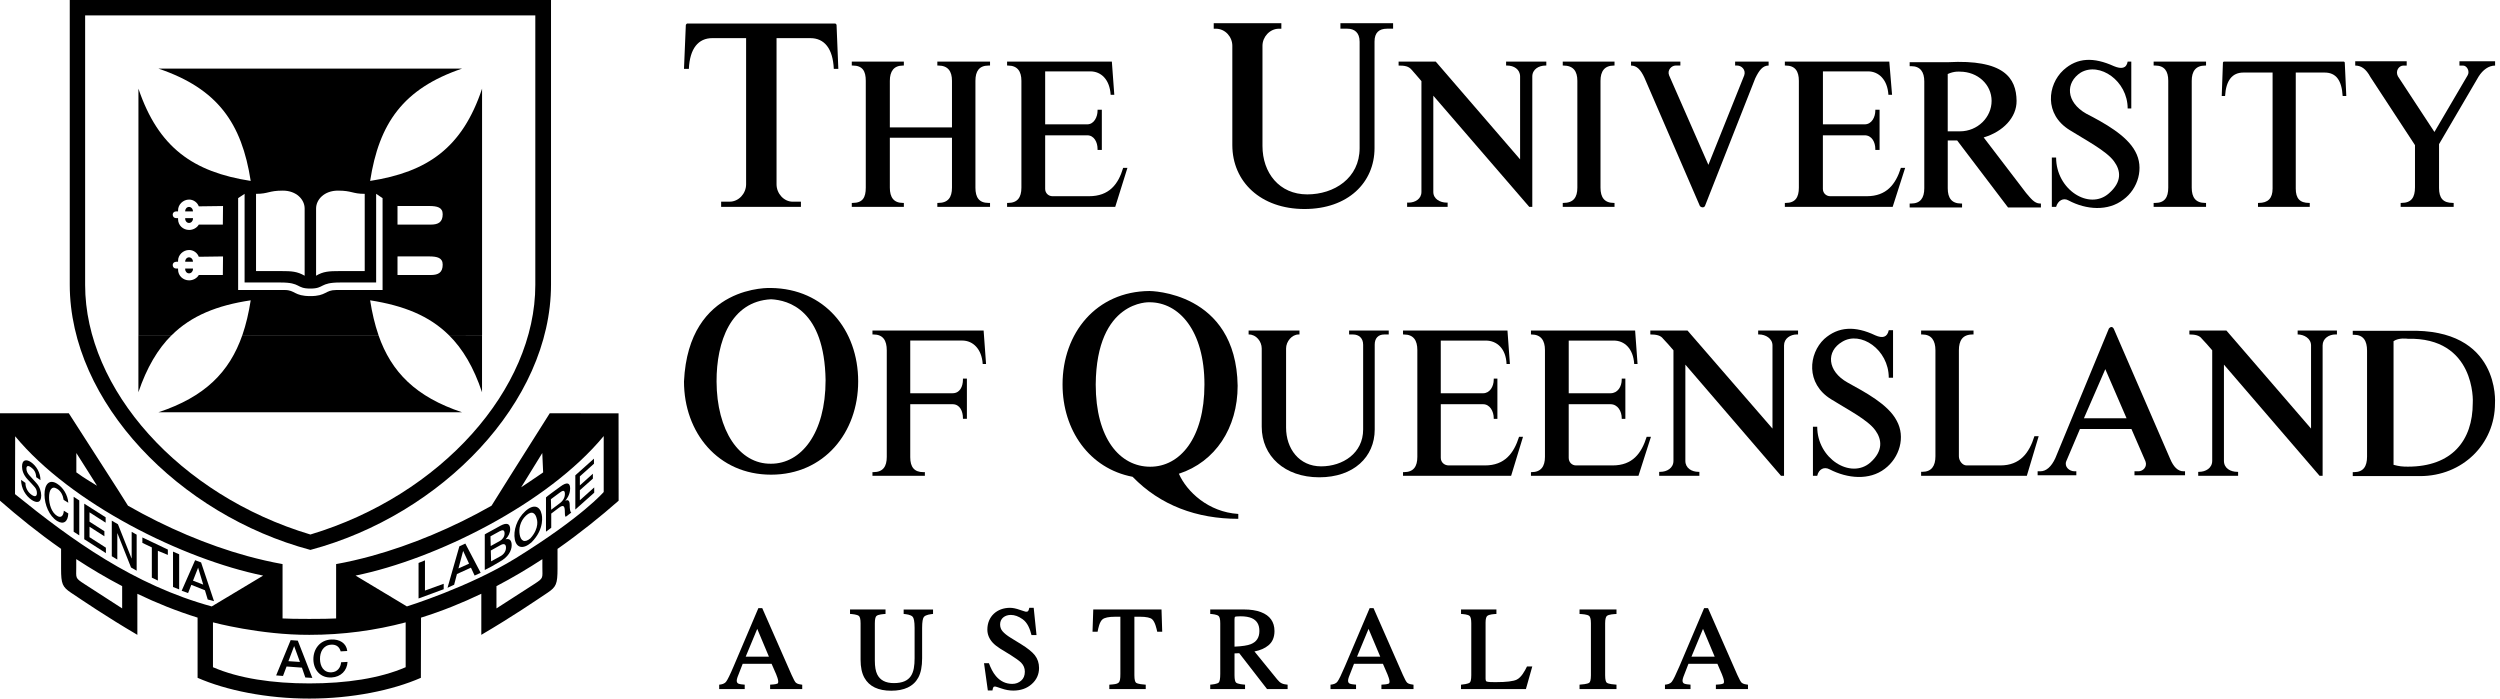
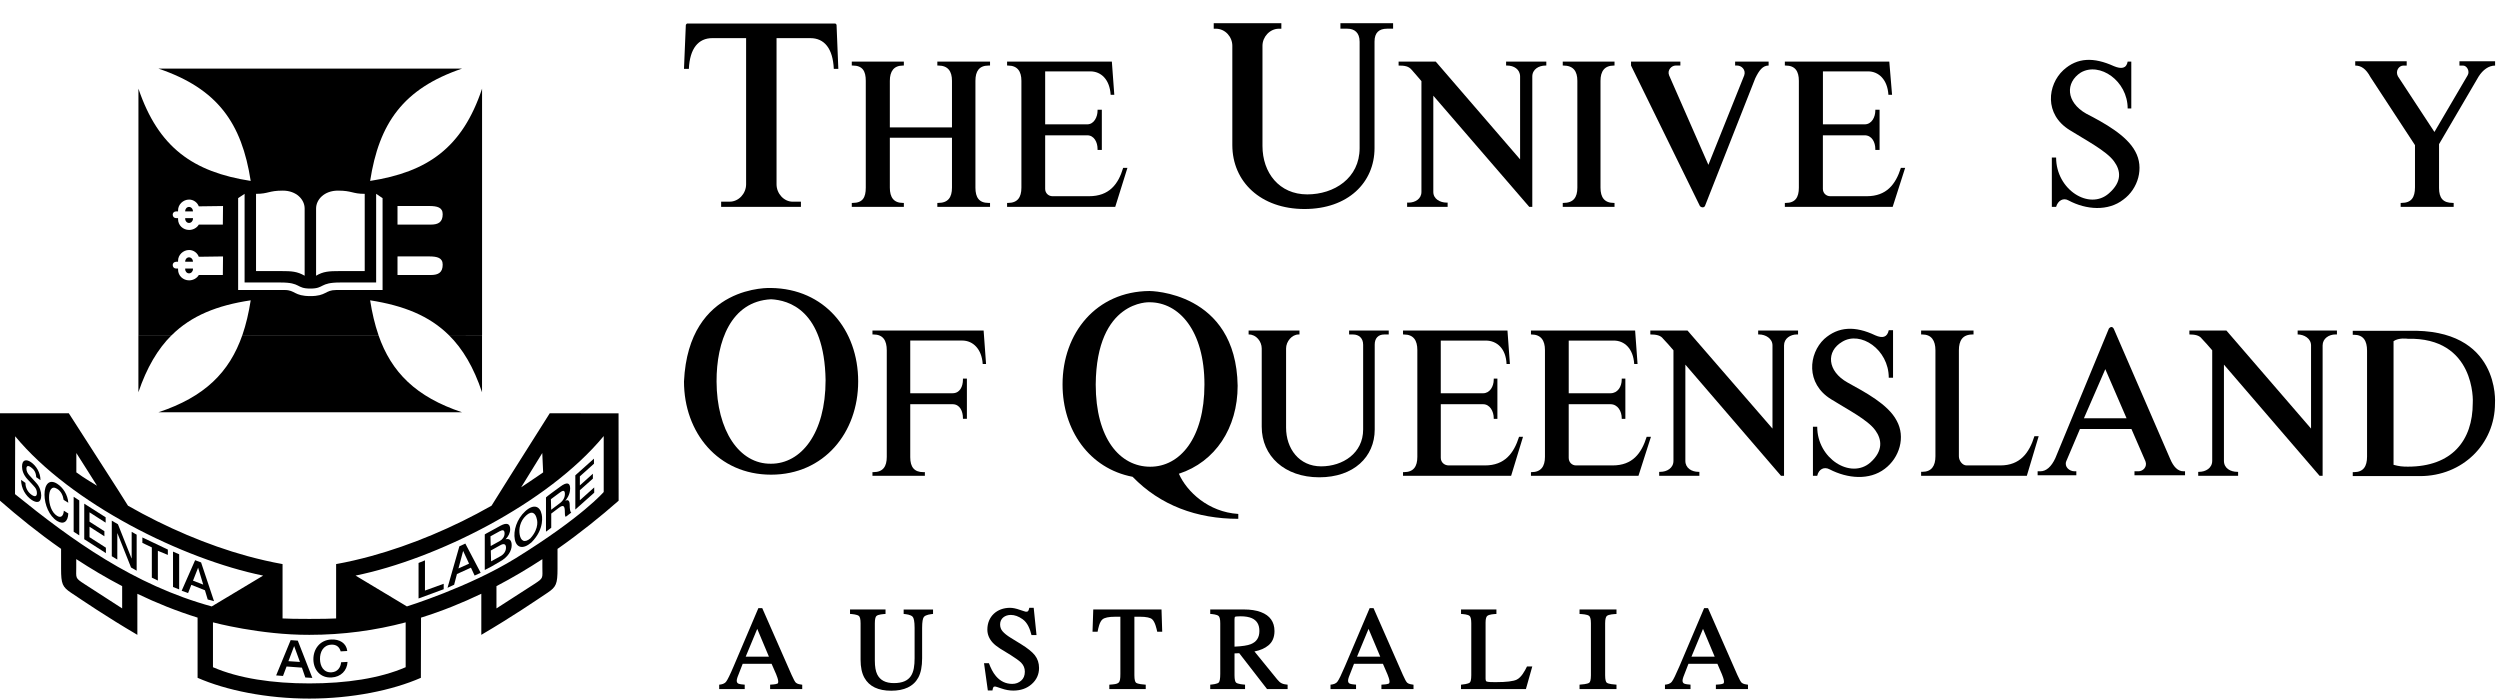
<svg xmlns="http://www.w3.org/2000/svg" width="501" height="140" viewBox="0 0 501 140" fill="none">
  <path d="M109.415 99.684C109.415 99.684 110.014 99.154 110.42 98.885L112.277 97.524C113.6 96.542 114.256 96.72 114.256 97.88C114.256 99.188 113.471 100.135 113.274 100.363C113.63 100.166 114.168 100.079 114.168 101.151C114.168 101.955 114.252 102.615 114.487 102.721L113.361 103.577C113.198 103.384 113.198 103.013 113.198 102.69C113.198 101.42 112.967 101.041 112.004 101.762L110.469 102.922V105.761L109.415 106.549V99.684V99.684ZM110.401 100.037C110.427 100.803 110.446 101.595 110.457 102.152L112.19 100.841C112.849 100.359 113.206 99.7 113.206 98.983C113.206 98.111 112.724 98.305 112.175 98.722L110.401 100.037V100.037Z" fill="black" />
  <path d="M98.445 113.554L97.148 114.225V107.095C97.148 107.095 97.645 106.777 98.202 106.504L100.31 105.344C101.489 104.718 102.239 104.862 102.239 106.06C102.239 106.773 101.902 107.47 101.31 108.077C102.114 107.857 102.542 108.308 102.542 109.256C102.542 110.381 101.83 111.648 100.132 112.576L98.445 113.554ZM98.289 107.478L98.339 109.426L100.154 108.418C100.689 108.13 101.117 107.554 101.117 106.917C101.117 106.189 100.761 106.128 100.154 106.451L98.289 107.478ZM98.358 110.325L98.415 112.493L100.31 111.454C100.988 111.079 101.401 110.453 101.401 109.737C101.401 109.04 100.988 108.865 100.31 109.237L98.358 110.325V110.325Z" fill="black" />
  <path d="M91.573 115.033L91.008 117.182L89.682 117.792L92.058 109.483L93.252 108.93L96.326 114.79L95.114 115.343L94.378 113.759L91.573 115.033V115.033ZM93.999 112.951L92.813 110.4L91.873 113.918L93.999 112.951Z" fill="black" />
  <path d="M57.428 133.565L56.715 135.46L55.339 135.354L58.25 128.281L59.679 128.387L62.594 135.854L61.184 135.767L60.505 133.796C59.641 133.743 58.057 133.618 57.428 133.565V133.565ZM60.107 132.655L58.947 129.475L57.799 132.499L60.107 132.655V132.655Z" fill="black" />
  <path d="M38.338 117.205L37.693 118.853L36.408 118.387L39.103 112.262L40.297 112.709L42.89 120.476L41.624 120.138L41.071 118.289L38.338 117.205ZM40.726 117.155L39.702 113.759L38.679 116.367L40.726 117.155V117.155Z" fill="black" />
  <path d="M107.065 117.045C108.994 115.794 108.691 115.882 108.691 113.668V112.053C105.784 113.952 102.717 115.775 99.491 117.462V121.924C99.491 121.924 103.778 119.149 107.065 117.045V117.045ZM111.727 109.999V113.971C111.727 117.007 111.462 117.614 109.764 118.762C107.084 120.548 102.891 123.436 96.455 127.223V118.99C92.626 120.832 88.597 122.458 84.374 123.774L84.344 135.835C78.628 138.337 70.539 139.997 61.987 139.997C53.428 139.997 45.312 138.337 39.596 135.835V123.77C35.381 122.458 31.356 120.836 27.527 118.994V127.223C21.083 123.436 16.883 120.544 14.203 118.762C12.509 117.614 12.24 117.007 12.24 113.971V109.987C7.706 106.818 3.62 103.505 0 100.34V82.82H13.79C19.385 91.573 23.486 97.842 25.647 101.341C33.308 105.719 41.529 109.218 49.493 111.416C51.927 112.076 54.3 112.629 56.624 113.042V123.937C58.375 124.062 65.603 124.062 67.359 123.937V113.042C69.659 112.633 72.051 112.076 74.466 111.416C82.434 109.218 90.822 105.719 98.506 101.341C98.506 101.341 104.677 91.448 110.169 82.82L123.959 82.832L123.974 100.34C120.362 103.509 116.257 106.826 111.727 109.999V109.999ZM15.28 112.042V113.668C15.28 115.882 14.995 115.794 16.925 117.045L24.48 121.924V117.462C21.258 115.775 18.183 113.945 15.28 112.042ZM120.98 87.392C109.764 100.95 87.346 112.061 71.255 115.347L81.543 121.526C81.543 121.526 93.965 117.671 103.373 111.852C116.761 103.558 120.984 98.597 120.984 98.597V87.392H120.98ZM104.438 97.656C106.924 96.019 108.846 94.666 108.846 94.666L108.672 90.788L104.438 97.656ZM19.446 97.342C18.252 95.394 17.046 93.574 15.299 90.784V94.662C16.678 95.701 19.446 97.342 19.446 97.342ZM3.04 87.43L3.01 99.025C14.351 108.206 26.769 117.223 42.428 121.53L52.734 115.351C36.64 112.061 14.253 100.973 3.04 87.43V87.43ZM42.678 124.717V133.709C47.856 135.956 54.626 136.957 61.991 136.957C69.36 136.957 76.118 135.953 81.296 133.709V124.721C75.22 126.336 68.776 127.223 61.991 127.223C52.136 127.257 42.701 124.725 42.697 124.721L42.678 124.717Z" fill="black" />
-   <path d="M62.203 110.203C35.904 103.176 13.979 80.606 13.979 57.037V0H110.423V57.037C110.427 80.606 88.502 103.179 62.203 110.203V110.203ZM17.061 3.082V57.109C17.061 77.957 35.908 99.233 62.203 107.118C88.426 99.233 107.277 77.957 107.277 57.109V3.082H17.061V3.082Z" fill="black" />
  <path d="M34.672 117.633L35.904 118.114V111.079L34.672 110.541V117.633Z" fill="black" />
  <path fill-rule="evenodd" clip-rule="evenodd" d="M28.531 108.793L30.427 109.699V115.76L31.636 116.344V110.381L33.637 111.204V110.131L28.531 107.705V108.793Z" fill="black" />
  <path d="M26.386 111.898L26.348 111.879L23.634 105.059L22.402 104.343V111.469L23.509 112.133V106.879L23.547 106.898L26.261 113.725L27.387 114.365V107.148L26.386 106.576V111.898Z" fill="black" />
  <path fill-rule="evenodd" clip-rule="evenodd" d="M17.937 102.668L21.17 104.741V103.665L16.883 100.935V108.062L21.223 110.844V109.76L17.937 107.648V105.556L20.92 107.47V106.454L17.937 104.544V102.668Z" fill="black" />
  <path d="M14.761 106.561L15.886 107.288V100.291L14.761 99.555V106.561Z" fill="black" />
  <path d="M13.688 100.753C13.581 99.165 12.634 97.679 11.436 96.933C9.867 95.947 8.919 97.054 8.919 99.108C8.919 101.148 9.867 103.414 11.436 104.4C12.725 105.188 13.616 104.578 13.688 102.899L12.793 102.345C12.725 103.346 12.258 103.896 11.44 103.38C10.31 102.687 9.829 101.038 9.829 99.684C9.829 98.308 10.31 97.251 11.436 97.952C12.224 98.418 12.615 99.275 12.759 100.185L13.688 100.753V100.753Z" fill="black" />
  <path d="M4.223 96.163C4.242 97.93 5.17 99.362 6.296 100.147C7.278 100.829 8.26 100.879 8.26 99.29C8.26 98.54 7.956 97.52 7.293 96.808C7.05 96.504 5.955 95.341 5.883 95.253C5.523 94.859 5.295 94.412 5.295 93.912C5.295 93.199 5.796 93.343 6.182 93.627C6.793 94.037 7.221 94.662 7.255 95.629L8.112 96.216C8.112 94.73 7.255 93.339 6.22 92.626C5.33 92.001 4.416 92.054 4.416 93.483C4.416 94.2 4.666 95.132 5.504 96.038C6.182 96.77 6.649 97.236 6.986 97.649C7.187 97.895 7.399 98.274 7.399 98.809C7.399 99.362 7.111 99.704 6.345 99.169C5.648 98.684 5.094 97.865 5.094 96.773L4.223 96.163V96.163Z" fill="black" />
  <path d="M69.591 130.46C69.413 128.887 68.056 128.065 66.343 128.155C64.091 128.281 62.772 130.085 62.802 132.177C62.84 134.251 64.216 135.907 66.464 135.763C68.306 135.661 69.557 134.395 69.648 132.644L68.359 132.716C68.272 133.769 67.632 134.66 66.449 134.732C64.842 134.834 64.148 133.481 64.129 132.109C64.091 130.714 64.754 129.285 66.362 129.194C67.469 129.122 68.037 129.713 68.272 130.536L69.591 130.46V130.46Z" fill="black" />
  <path fill-rule="evenodd" clip-rule="evenodd" d="M116.204 95.466L119.031 92.93V91.914L115.294 95.253V102.11L119.081 98.737V97.679L116.204 100.253V98.237L118.812 95.917V94.935L116.204 97.274V95.466Z" fill="black" />
  <path fill-rule="evenodd" clip-rule="evenodd" d="M88.916 116.988L85.163 118.349V112.292L83.878 112.815V119.937L88.916 118.08V116.988Z" fill="black" />
  <path fill-rule="evenodd" clip-rule="evenodd" d="M103.168 108.092C102.831 106.36 103.562 104.021 105.242 102.471C106.936 100.916 108.225 101.398 108.562 103.115C108.562 103.115 109.282 105.943 106.474 108.721C104.802 110.15 103.49 109.794 103.168 108.092V108.092ZM107.58 104.021C107.345 102.876 106.633 102.201 105.42 103.323C104.203 104.43 103.938 106.022 104.15 107.163C104.366 108.312 105.048 108.93 106.295 107.88C108.206 105.761 107.58 104.021 107.58 104.021Z" fill="black" />
  <path fill-rule="evenodd" clip-rule="evenodd" d="M96.599 67.158V78.605C94.946 73.655 92.766 69.932 89.946 67.15L96.599 67.158ZM75.841 67.158C78.427 74.606 83.37 79.549 92.585 82.616H31.753C41.017 79.545 45.979 74.606 48.568 67.154L75.841 67.158V67.158ZM34.403 67.158C31.594 69.955 29.411 73.677 27.735 78.605V67.158H34.403Z" fill="black" />
  <path fill-rule="evenodd" clip-rule="evenodd" d="M62.2 59.338C65.421 59.338 65.133 58.121 67.355 58.121H76.668V39.706L75.379 38.842V56.612H68.143C63.985 56.612 65.061 57.829 62.2 57.829C59.262 57.829 60.403 56.612 56.252 56.612H49.016V38.842L47.723 39.706V58.117H57.041C59.19 58.121 58.902 59.338 62.2 59.338V59.338ZM63.344 55.255C64.777 54.395 65.926 54.323 68.075 54.323H73.09V38.846C70.58 38.846 70.58 38.201 67.715 38.201C64.989 38.201 63.344 39.994 63.344 41.783V55.255V55.255ZM61.051 55.255C59.55 54.395 58.473 54.323 56.328 54.323H51.309V38.846C53.819 38.846 53.819 38.201 56.684 38.201C59.406 38.201 61.051 39.994 61.051 41.783V55.255ZM37.114 52.458H38.668C38.668 51.942 38.304 51.571 37.879 51.571C37.451 51.571 37.114 51.946 37.114 52.412V52.458ZM38.668 53.819H37.114V53.944C37.114 54.406 37.451 54.781 37.879 54.781C38.304 54.781 38.668 54.406 38.668 53.944V53.819ZM44.657 55.111H39.839C39.483 55.755 38.694 56.184 37.906 56.184C36.685 56.184 35.684 55.255 35.684 54.035V53.819H35.324C34.896 53.819 34.608 53.534 34.608 53.106C34.608 52.746 34.896 52.458 35.324 52.458H35.684V52.245C35.684 51.097 36.685 50.1 37.906 50.1C38.766 50.1 39.555 50.669 39.839 51.457L44.695 51.389L44.657 55.111V55.111ZM79.659 51.389L85.985 51.385C87.638 51.385 88.715 51.669 88.715 53.034C88.715 54.607 87.85 55.111 86.349 55.111H79.659V51.389V51.389ZM37.114 42.36H38.668C38.668 41.84 38.304 41.469 37.879 41.469C37.451 41.469 37.114 41.844 37.114 42.307V42.36ZM38.668 43.717H37.114V43.842C37.114 44.304 37.451 44.679 37.879 44.679C38.304 44.679 38.668 44.304 38.668 43.842V43.717ZM44.657 45.009H39.839C39.483 45.654 38.694 46.082 37.906 46.082C36.685 46.082 35.684 45.15 35.684 43.937V43.717H35.324C34.896 43.717 34.608 43.432 34.608 43.004C34.608 42.644 34.896 42.36 35.324 42.36H35.684V42.14C35.684 40.995 36.685 39.994 37.906 39.994C38.766 39.994 39.555 40.567 39.839 41.351L44.695 41.287L44.657 45.009V45.009ZM79.659 41.287L85.985 41.283C87.638 41.283 88.715 41.567 88.715 42.928C88.715 44.505 87.85 45.009 86.349 45.009H79.659V41.287ZM27.743 67.158V17.77C31.757 29.593 38.706 34.464 50.24 36.257C48.451 24.718 43.648 17.77 31.757 13.752H92.588C80.766 17.77 75.967 24.718 74.174 36.257C85.712 34.464 92.664 29.593 96.606 17.77V67.154H89.947C86.035 63.284 80.876 61.229 74.174 60.183C74.568 62.715 75.114 65.031 75.846 67.15L48.572 67.154C49.304 65.031 49.846 62.715 50.24 60.183C43.512 61.191 38.345 63.265 34.411 67.169L27.743 67.158V67.158Z" fill="black" />
  <path fill-rule="evenodd" clip-rule="evenodd" d="M144.125 137.211C144.667 137.151 145.164 137.06 145.524 136.593C145.8 136.237 146.308 135.214 147.04 133.485L151.979 121.867H152.752L158.643 135.267C159.033 136.157 159.321 136.654 159.507 136.825C159.818 137.097 160.375 137.166 160.766 137.219V138.087H154.333V137.207C154.795 137.166 155.372 137.173 155.804 136.991C155.876 136.953 155.959 136.866 155.959 136.559C155.959 136.203 155.682 135.456 155.546 135.134L154.629 133.03H148.833C148.261 134.471 147.919 135.35 147.802 135.68C147.688 136.006 147.643 136.241 147.643 136.4C147.643 136.715 147.76 136.897 147.984 137.003C148.276 137.135 148.909 137.177 149.242 137.207V138.087H144.125V137.211V137.211ZM151.752 126.025L149.436 131.601H154.094L151.752 126.025Z" fill="black" />
  <path d="M177.46 123.034C177.016 123.065 175.985 123.122 175.636 123.448C175.458 123.603 175.318 124.039 175.318 124.911V132.389C175.318 133.599 175.481 134.516 175.796 135.153C176.364 136.301 177.452 136.893 179.131 136.893C182.641 136.893 183.286 134.842 183.286 131.904V125.82C183.286 124.528 183.123 123.838 182.895 123.599C182.497 123.171 181.618 123.084 181.091 123.034V122.144H186.982V123.034C186.474 123.087 185.511 123.186 185.151 123.633C184.935 123.887 184.794 124.581 184.794 125.82V131.904C184.794 133.542 184.544 134.842 184.021 135.797C183.055 137.567 181.216 138.42 178.601 138.42C176.019 138.42 174.204 137.579 173.229 135.831C172.71 134.899 172.46 133.693 172.46 132.219V124.911C172.46 124.046 172.316 123.614 172.141 123.455C171.793 123.133 170.784 123.061 170.345 123.031V122.136H177.46V123.034V123.034Z" fill="black" />
  <path d="M199.591 135.501C200.474 136.536 201.562 137.052 202.87 137.052C203.56 137.052 204.147 136.828 204.64 136.4C205.125 135.983 205.379 135.391 205.379 134.603C205.379 133.905 205.133 133.307 204.629 132.787C203.814 131.976 201.331 130.536 200.41 129.967C199.8 129.577 199.299 129.182 198.924 128.773C198.223 127.996 197.866 127.124 197.866 126.169C197.866 123.523 199.815 121.806 202.4 121.806C202.968 121.806 203.636 121.946 204.394 122.219C205.175 122.484 205.554 122.594 205.607 122.594C205.868 122.594 205.974 122.526 206.012 122.477C206.168 122.287 206.217 122.041 206.27 121.806H207.153L207.718 127.264H206.71C206.414 126.101 205.955 124.812 204.917 124.08C204.113 123.508 203.329 123.231 202.567 123.231C201.429 123.231 200.421 123.902 200.421 125.126C200.421 125.676 200.588 126.135 200.914 126.51C201.259 126.916 201.797 127.355 202.559 127.822L204.617 129.088C205.91 129.887 206.846 130.63 207.392 131.324C207.945 132.04 208.222 132.886 208.226 133.849C208.226 135.149 207.729 136.237 206.748 137.101C205.773 137.969 204.534 138.393 203.048 138.393C202.294 138.393 201.509 138.253 200.698 137.973C199.883 137.688 199.489 137.575 199.428 137.575C199.201 137.575 199.117 137.639 199.076 137.704C198.958 137.923 198.928 138.121 198.89 138.363H197.961L197.199 132.905H198.177C198.526 133.822 198.943 134.743 199.591 135.501" fill="black" />
  <path d="M232.767 122.136L232.907 126.593H231.906C231.766 125.945 231.47 124.607 230.886 124.099C230.542 123.788 229.745 123.591 228.385 123.591H227.331V135.319C227.331 136.24 227.483 136.673 227.661 136.817C228.044 137.105 229.154 137.177 229.605 137.211V138.094H222.308V137.211C224.253 137.063 224.522 137.052 224.522 135.046V123.595H223.461C222.168 123.595 221.361 123.785 220.959 124.103C220.341 124.6 220.087 125.923 219.958 126.597H218.942L219.09 122.14H232.767V122.136Z" fill="black" />
  <path fill-rule="evenodd" clip-rule="evenodd" d="M244.266 136.748C244.422 136.559 244.539 136.032 244.539 135.039V124.91C244.539 124.088 244.407 123.644 244.232 123.47C243.918 123.136 242.951 123.064 242.53 123.03V122.136H249.243C250.608 122.136 251.76 122.31 252.697 122.67C254.493 123.349 255.407 124.626 255.407 126.468C255.407 127.685 255.009 128.659 254.182 129.338C253.47 129.929 252.53 130.331 251.393 130.551L255.953 136.157C256.597 136.949 257.044 137.112 258.038 137.211V138.086H253.913L248.345 130.9L247.397 130.941V135.316C247.397 136.187 247.534 136.635 247.704 136.79C248.057 137.093 249.069 137.169 249.509 137.207V138.086H242.53V137.207C242.924 137.169 243.982 137.086 244.266 136.748V136.748ZM252.382 126.442C252.382 125.164 251.87 124.334 250.862 123.883C250.309 123.641 249.554 123.504 248.591 123.504C247.905 123.504 247.579 123.561 247.5 123.614C247.473 123.633 247.397 123.724 247.397 124.073V129.588C248.936 129.52 250.024 129.349 250.672 129.088C251.821 128.621 252.382 127.761 252.382 126.442" fill="black" />
  <path fill-rule="evenodd" clip-rule="evenodd" d="M266.627 137.211C267.169 137.15 267.666 137.059 268.026 136.593C268.302 136.237 268.81 135.213 269.542 133.485L274.481 121.867H275.254L281.145 135.266C281.535 136.157 281.823 136.654 282.009 136.824C282.32 137.097 282.877 137.165 283.268 137.218V138.086H276.835V137.207C277.297 137.165 277.874 137.173 278.31 136.991C278.378 136.953 278.461 136.866 278.461 136.559C278.461 136.203 278.184 135.456 278.048 135.134L277.138 133.026H271.342C270.77 134.466 270.429 135.346 270.311 135.676C270.198 136.002 270.152 136.237 270.152 136.396C270.152 136.71 270.27 136.892 270.493 136.999C270.785 137.131 271.418 137.173 271.752 137.203V138.083H266.635V137.211H266.627ZM274.257 126.025L271.945 131.601H276.604L274.257 126.025Z" fill="black" />
  <path d="M294.541 136.786C294.704 136.646 294.844 136.218 294.844 135.312V124.91C294.844 124.077 294.712 123.633 294.537 123.459C294.211 123.121 293.218 123.064 292.79 123.034V122.14H299.882V123.038C299.404 123.061 298.457 123.106 298.055 123.425C297.858 123.584 297.71 123.978 297.71 124.755V135.986C297.71 136.225 297.748 136.381 297.805 136.483C297.835 136.536 297.926 136.604 298.199 136.638L298.737 136.688L299.825 136.699C301.906 136.699 303.256 136.525 303.934 136.206C304.893 135.759 305.606 134.387 306.011 133.557H307.069L305.792 138.094H292.786V137.215C293.211 137.165 294.204 137.071 294.541 136.786" fill="black" />
  <path d="M318.489 136.817C318.668 136.676 318.819 136.24 318.819 135.316V124.914C318.819 124.05 318.668 123.603 318.478 123.44C318.099 123.102 317.003 123.064 316.541 123.042V122.143H323.944V123.042C323.482 123.068 322.39 123.106 322.011 123.44C321.821 123.603 321.67 124.05 321.67 124.914V135.316C321.67 136.24 321.821 136.676 321.999 136.817C322.379 137.101 323.497 137.173 323.944 137.207V138.094H316.541V137.207C316.992 137.169 318.103 137.101 318.489 136.817Z" fill="black" />
  <path fill-rule="evenodd" clip-rule="evenodd" d="M333.651 137.211C334.197 137.15 334.694 137.059 335.05 136.593C335.331 136.237 335.835 135.213 336.574 133.485L341.509 121.867H342.283L348.169 135.266C348.564 136.157 348.852 136.654 349.037 136.824C349.348 137.097 349.902 137.165 350.296 137.218V138.086H343.863V137.207C344.326 137.165 344.902 137.173 345.334 136.991C345.406 136.953 345.486 136.866 345.486 136.559C345.486 136.203 345.213 135.456 345.076 135.134L344.166 133.026H338.367C337.798 134.466 337.453 135.346 337.34 135.676C337.226 136.002 337.18 136.237 337.18 136.396C337.18 136.71 337.294 136.892 337.522 136.999C337.813 137.131 338.446 137.173 338.78 137.203V138.083H333.659V137.211H333.651ZM341.282 126.025L338.966 131.601H343.624L341.282 126.025Z" fill="black" />
-   <path fill-rule="evenodd" clip-rule="evenodd" d="M404.122 20.219C404.152 23.513 401.434 26.383 397.53 27.543L406.013 38.649C406.87 39.631 407.662 40.787 408.818 40.787H409V41.579H402.412L392.219 28.153H390.328V37.736C390.328 39.688 391.12 40.787 393.011 40.787H393.197V41.579H382.697V40.787H383.004C384.831 40.787 385.627 39.688 385.627 37.736V16.311C385.627 14.42 384.831 13.26 383.004 13.26H382.697V12.467H390.328C401.555 11.857 404.072 15.591 404.122 20.219V20.219ZM390.324 14.833V26.318H392.769C396.309 26.318 399.118 23.513 399.118 20.219C399.118 16.922 396.309 14.359 392.769 14.359C392.765 14.359 391.62 14.223 390.324 14.833Z" fill="black" />
  <path d="M160.505 41.454V40.419H158.856C157.082 40.419 155.619 38.77 155.619 36.943V7.642H162.392C165.201 7.642 166.911 9.715 167.093 13.805H168.002L167.646 5.022C167.646 4.897 167.464 4.715 167.403 4.715H137.678C137.678 4.715 137.439 4.897 137.439 5.022L137.071 13.805H138.049C138.231 9.715 139.941 7.642 142.75 7.642H149.52V36.939C149.52 38.766 148.053 40.415 146.222 40.415H144.516V41.45H160.505V41.454Z" fill="black" />
  <path d="M272.464 8.317C272.464 6.543 271.43 5.751 270.023 5.751H268.621V4.651H279.177V5.751H277.957C276.372 5.751 275.455 6.543 275.455 8.317V29.677C275.455 36.572 270.148 41.886 261.419 41.886C252.689 41.886 246.958 36.454 246.958 29.067V9.17C246.958 7.4 245.551 5.755 243.66 5.755H243.231V4.655H256.783V5.755H256.294C254.463 5.755 253 7.403 253 9.17V29.252C253 34.623 256.354 38.956 261.972 38.956C267.343 38.956 272.468 35.719 272.468 29.681V8.317H272.464Z" fill="black" />
  <path d="M190.776 27.603H178.324V37.614C178.324 39.566 179.12 40.665 180.951 40.665H181.133V41.458H170.697V40.665H170.879C172.892 40.665 173.502 39.566 173.502 37.614V16.186C173.502 14.294 172.892 13.134 170.879 13.134H170.697V12.346H181.133V13.138H180.951C179.12 13.138 178.324 14.298 178.324 16.19V25.53H190.776V16.186C190.776 14.294 189.984 13.134 188.024 13.134H187.842V12.346H198.403V13.138H198.096C196.204 13.138 195.476 14.298 195.476 16.19V37.614C195.476 39.566 196.204 40.665 198.096 40.665H198.403V41.458H187.842V40.665H188.024C189.984 40.665 190.776 39.566 190.776 37.614V27.603V27.603Z" fill="black" />
  <path d="M209.451 27.114V37.857C209.451 38.71 210.122 39.32 210.914 39.32H218.245C222.27 39.32 224.101 36.939 225.079 33.645H225.936L223.491 41.462H201.82V40.666H202.006C203.898 40.666 204.69 39.57 204.69 37.61V16.194C204.69 14.302 203.898 13.138 202.006 13.138H201.82V12.346H222.816L223.305 18.999H222.574C222.388 15.947 220.682 14.302 218.484 14.302H209.451V24.919H217.873C219.276 24.919 219.951 23.396 219.951 22.171V21.989H220.807V30.044H219.951V29.859C219.951 28.517 219.276 27.114 217.873 27.114H209.451V27.114Z" fill="black" />
  <path d="M320.741 37.614C320.741 39.566 321.533 40.666 323.425 40.666H323.55V41.458H313.175V40.666H313.296C315.309 40.666 316.101 39.566 316.101 37.614V16.186C316.101 14.294 315.309 13.135 313.296 13.135H313.175V12.346H323.55V13.138H323.425C321.533 13.138 320.741 14.298 320.741 16.19V37.614Z" fill="black" />
-   <path d="M341.677 41.272L351.748 15.701C352.541 14.052 353.272 13.135 354.432 13.135V12.346H347.719V13.138H348.143C349 13.138 349.917 13.995 349.546 15.094L342.359 33.035L334.486 15.094C334.058 13.995 335.036 13.138 335.767 13.138H336.745V12.346H326.859V13.138C328.019 13.138 328.815 13.995 329.547 15.579L340.653 41.276C340.892 41.583 341.442 41.704 341.684 41.272" fill="black" />
+   <path d="M341.677 41.272L351.748 15.701C352.541 14.052 353.272 13.135 354.432 13.135V12.346H347.719V13.138H348.143C349 13.138 349.917 13.995 349.546 15.094L342.359 33.035L334.486 15.094C334.058 13.995 335.036 13.138 335.767 13.138H336.745V12.346H326.859V13.138L340.653 41.276C340.892 41.583 341.442 41.704 341.684 41.272" fill="black" />
  <path d="M365.306 27.114V37.857C365.306 38.71 365.977 39.32 366.773 39.32H374.101C378.066 39.32 379.893 36.939 380.935 33.645H381.792L379.29 41.462H357.684V40.666H357.869C359.761 40.666 360.492 39.57 360.492 37.61V16.194C360.492 14.302 359.761 13.138 357.869 13.138H357.684V12.346H378.615L379.169 18.999H378.437C378.255 15.947 376.485 14.302 374.347 14.302H365.314V24.919H373.676C375.139 24.919 375.814 23.396 375.814 22.171V21.989H376.667V30.044H375.814V29.859C375.814 28.517 375.135 27.114 373.676 27.114H365.306V27.114Z" fill="black" />
  <path d="M412.044 31.568H411.188V41.454H412.044C412.412 40.173 413.508 39.563 414.546 40.173C418.087 42.064 422.48 42.371 425.528 39.991C428.458 37.853 429.739 33.638 427.908 30.348C426.198 27.11 421.627 24.605 418.083 22.778C413.993 20.462 413.872 16.55 416.984 14.541C420.767 12.342 426.384 16.19 426.384 21.739H427.112V12.346H426.384C426.138 13.745 425.103 13.87 423.632 13.26C419.603 11.433 416.309 11.49 413.5 14.052C410.327 16.982 409.596 22.903 414.781 26.079C417.897 28.032 422.112 30.23 423.632 32.304C425.039 34.195 425.285 36.454 422.597 38.774C418.697 42.193 412.044 38.039 412.044 31.568" fill="black" />
  <path d="M287.725 12.346H280.28V13.138C281.501 13.138 282.293 13.26 282.903 13.995C283.574 14.727 284.003 15.276 284.855 16.254V38.467C284.855 39.873 283.574 40.605 282.293 40.605H281.986V41.458H290.105V40.605H289.923C288.582 40.605 287.236 39.873 287.236 38.467V19.177L306.462 41.454H307.072V15.337C307.072 13.866 308.414 13.138 309.691 13.138H309.881V12.346H301.822V13.138H302.065C303.346 13.138 304.627 13.866 304.627 15.337V31.936L287.725 12.346V12.346Z" fill="black" />
-   <path d="M439.222 37.614C439.222 39.566 440.014 40.666 441.91 40.666H442.092V41.458H431.588V40.666H431.895C433.786 40.666 434.518 39.566 434.518 37.614V16.186C434.518 14.294 433.786 13.135 431.895 13.135H431.588V12.346H442.092V13.138H441.91C440.014 13.138 439.222 14.298 439.222 16.19V37.614Z" fill="black" />
  <path d="M483.951 29.067L475.04 15.455C474.126 13.749 473.148 13.142 471.988 13.142V12.282H482.302V13.142H481.632C480.775 13.142 479.979 14.173 480.532 15.276L487.859 26.447L494.512 15.095C494.997 14.302 494.387 13.142 493.595 13.142H492.874V12.282H500.016V13.142C498.735 13.142 497.571 13.995 496.718 15.333L488.784 28.885V37.671C488.784 39.688 489.577 40.662 491.533 40.662H491.714V41.454H481.093V40.662H481.279C483.235 40.662 483.963 39.563 483.963 37.55V29.067H483.951Z" fill="black" />
-   <path d="M460.071 37.796C460.071 39.752 460.863 40.666 462.754 40.666H462.876V41.458H452.501V40.666H452.626C454.514 40.666 455.427 39.752 455.427 37.796V14.541H449.571C447.372 14.541 446.091 16.069 445.905 19.241H445.234L445.477 12.528C445.477 12.467 445.598 12.346 445.659 12.346H469.71C469.771 12.346 469.892 12.467 469.892 12.528L470.199 19.241H469.468C469.282 16.069 468.126 14.541 465.867 14.541H460.071V37.796Z" fill="black" />
  <path d="M182.413 91.626C182.413 93.582 183.206 94.617 185.036 94.617H185.344V95.348H174.84V94.617H175.026C176.982 94.617 177.709 93.457 177.709 91.565V70.205C177.709 68.246 176.982 67.025 175.026 67.025H174.84V66.233H197.117L197.606 72.946H196.935C196.753 69.955 194.983 68.246 192.845 68.246H182.413V78.806H190.897C192.36 78.806 192.974 77.464 192.974 76.058V75.872H193.766V83.927H192.974V83.81C192.974 82.407 192.36 81.004 190.897 81.004H182.413V91.626V91.626Z" fill="black" />
  <path d="M288.734 81.004V91.747C288.734 92.66 289.462 93.271 290.322 93.271H297.585C301.55 93.271 303.377 90.83 304.419 87.536H305.212L302.831 95.348H281.164V94.617H281.35C283.302 94.617 284.034 93.457 284.034 91.561V70.144C284.034 68.253 283.302 67.032 281.35 67.032H281.164V66.237H302.096L302.585 72.95H301.914C301.792 69.838 299.962 68.253 297.763 68.253H288.73V78.81H297.21C298.551 78.81 299.347 77.468 299.347 76.062V75.876H300.079V83.935H299.347V83.813C299.347 82.407 298.551 81.004 297.21 81.004H288.734V81.004Z" fill="black" />
  <path d="M273.17 69.045C273.17 67.764 272.317 67.032 271.161 67.032H270.361V66.237H278.302V67.032H277.385C276.225 67.032 275.493 67.764 275.493 69.045V86.073C275.493 91.561 271.282 95.651 264.383 95.651C257.428 95.651 252.849 91.379 252.849 85.519V69.834C252.849 68.431 251.749 67.029 250.282 67.029H250.222V66.233H260.415V67.029H260.233C258.891 67.029 257.731 68.431 257.731 69.834V85.705C257.731 89.916 260.354 93.457 264.751 93.457C269.084 93.457 273.174 90.834 273.174 86.073V69.045H273.17Z" fill="black" />
  <path d="M314.37 81.004V91.747C314.37 92.66 315.041 93.271 315.833 93.271H323.16C327.189 93.271 328.956 90.83 329.994 87.536H330.851L328.349 95.348H306.804V94.617H306.925C308.816 94.617 309.609 93.457 309.609 91.561V70.144C309.609 68.253 308.816 67.032 306.925 67.032H306.804V66.237H327.678L328.167 72.95H327.496C327.307 69.838 325.537 68.253 323.406 68.253H314.373V78.81H322.732C324.199 78.81 324.995 77.468 324.995 76.062V75.876H325.722V83.935H324.995V83.813C324.995 82.407 324.199 81.004 322.732 81.004H314.37V81.004Z" fill="black" />
  <path d="M392.561 91.444C392.561 92.357 393.293 93.271 394.089 93.271H400.862C404.827 93.271 406.658 90.769 407.697 87.411H408.553L406.177 95.348H384.991V94.552H385.238C387.068 94.552 387.861 93.392 387.861 91.444V70.201C387.861 68.249 387.068 67.029 385.238 67.029H384.991V66.233H395.495V67.029H395.309C393.296 67.029 392.561 68.249 392.561 70.201V91.444V91.444Z" fill="black" />
  <path d="M364.17 85.519H363.313V95.348H364.17C364.469 94.006 365.568 93.457 366.668 94.063C370.212 95.894 374.605 96.326 377.713 93.946C380.644 91.747 381.925 87.596 380.094 84.302C378.388 81.008 373.692 78.564 370.269 76.668C366.118 74.356 365.936 70.387 369.17 68.496C372.831 66.233 378.509 70.016 378.509 75.694H379.366V66.172H378.509C378.202 67.635 377.228 67.821 375.822 67.207C371.732 65.255 368.377 65.437 365.568 67.939C362.46 70.869 361.789 76.85 366.975 80.023C370.087 81.975 374.302 84.109 375.822 86.247C377.103 88.017 377.475 90.337 374.787 92.718C370.883 96.08 364.17 91.933 364.17 85.519" fill="black" />
  <path d="M338.17 66.233H330.726V67.025C331.942 67.025 332.799 67.214 333.288 67.885C334.016 68.678 334.509 69.167 335.361 70.201V92.357C335.361 93.824 334.02 94.556 332.738 94.556H332.5V95.348H340.555V94.556H340.373C339.027 94.556 337.746 93.824 337.746 92.357V73.071L356.911 95.348H357.521V69.223C357.521 67.821 358.802 67.025 360.084 67.025H360.33V66.233H352.336V67.025H352.521C353.803 67.025 355.205 67.821 355.205 69.223V85.887L338.17 66.233V66.233Z" fill="black" />
  <path d="M446.197 66.233H438.752V67.025C439.908 67.025 440.765 67.214 441.254 67.885C441.982 68.678 442.471 69.167 443.327 70.201V92.357C443.327 93.824 441.985 94.556 440.704 94.556H440.522V95.348H448.516V94.556H448.365C446.959 94.556 445.677 93.824 445.677 92.357V73.071L464.842 95.348H465.453V69.223C465.453 67.821 466.734 67.025 468.015 67.025H468.322V66.233H460.449V67.025C461.734 67.025 463.133 67.821 463.133 69.223V85.887L446.166 66.233H446.197Z" fill="black" />
  <path fill-rule="evenodd" clip-rule="evenodd" d="M417.616 83.825H426.164L421.903 73.977L417.616 83.825ZM434.894 91.948C435.565 93.536 436.418 94.446 437.574 94.446H437.881V95.238H427.749V94.446H428.545C429.458 94.446 430.375 93.536 429.947 92.437L427.138 85.966H416.824L414.076 92.437C413.651 93.536 414.69 94.446 415.725 94.446H416.096V95.238H408.341V94.446H408.894C410.054 94.446 411.093 93.536 411.885 91.827L422.627 65.827C423.268 65.103 423.617 65.926 423.617 65.926L434.894 91.948V91.948Z" fill="black" />
  <path fill-rule="evenodd" clip-rule="evenodd" d="M479.667 68.371V93.15C480.827 93.457 481.438 93.517 482.537 93.517C491.327 93.517 495.542 88.328 495.542 80.762C495.603 80.44 496.062 67.552 482.465 67.889C482.465 67.885 480.725 67.624 479.667 68.371V68.371ZM499.996 80.823C499.996 89.003 493.461 95.409 484.982 95.409H471.491V94.617H471.734C473.625 94.617 474.357 93.457 474.357 91.508V70.266C474.357 68.31 473.625 67.089 471.734 67.089H471.491V66.297H482.552C501.168 65.717 499.996 80.823 499.996 80.823Z" fill="black" />
  <path fill-rule="evenodd" clip-rule="evenodd" d="M143.599 76.448C143.629 86.243 148.128 93.036 154.523 92.93C160.505 92.93 165.448 86.918 165.448 76.179C165.22 62.059 157.973 60.153 154.523 59.974C146.453 60.38 143.572 68.473 143.599 76.448ZM154.523 57.712C165.22 57.863 171.979 66.073 171.979 76.445C171.979 86.698 165.144 95.124 154.523 95.124C143.902 95.124 137.071 86.698 137.071 76.445C137.989 56.87 154.523 57.712 154.523 57.712" fill="black" />
  <path fill-rule="evenodd" clip-rule="evenodd" d="M230.356 60.573C230.356 60.573 219.72 60.069 219.583 77.055C219.583 87.858 224.405 93.532 230.508 93.532C236.432 93.532 241.371 87.858 241.371 77.055C241.371 66.248 236.277 60.573 230.356 60.573ZM230.356 58.318C230.356 58.318 247.736 58.348 248.024 77.316C248.024 85.739 243.57 92.558 236.247 94.939C237.835 98.54 242.171 102.626 248.153 102.994V103.972C239.851 103.972 232.528 101.284 226.971 95.549C218.306 93.896 212.935 86.209 212.935 77.055C212.931 66.725 219.705 58.394 230.356 58.318" fill="black" />
</svg>